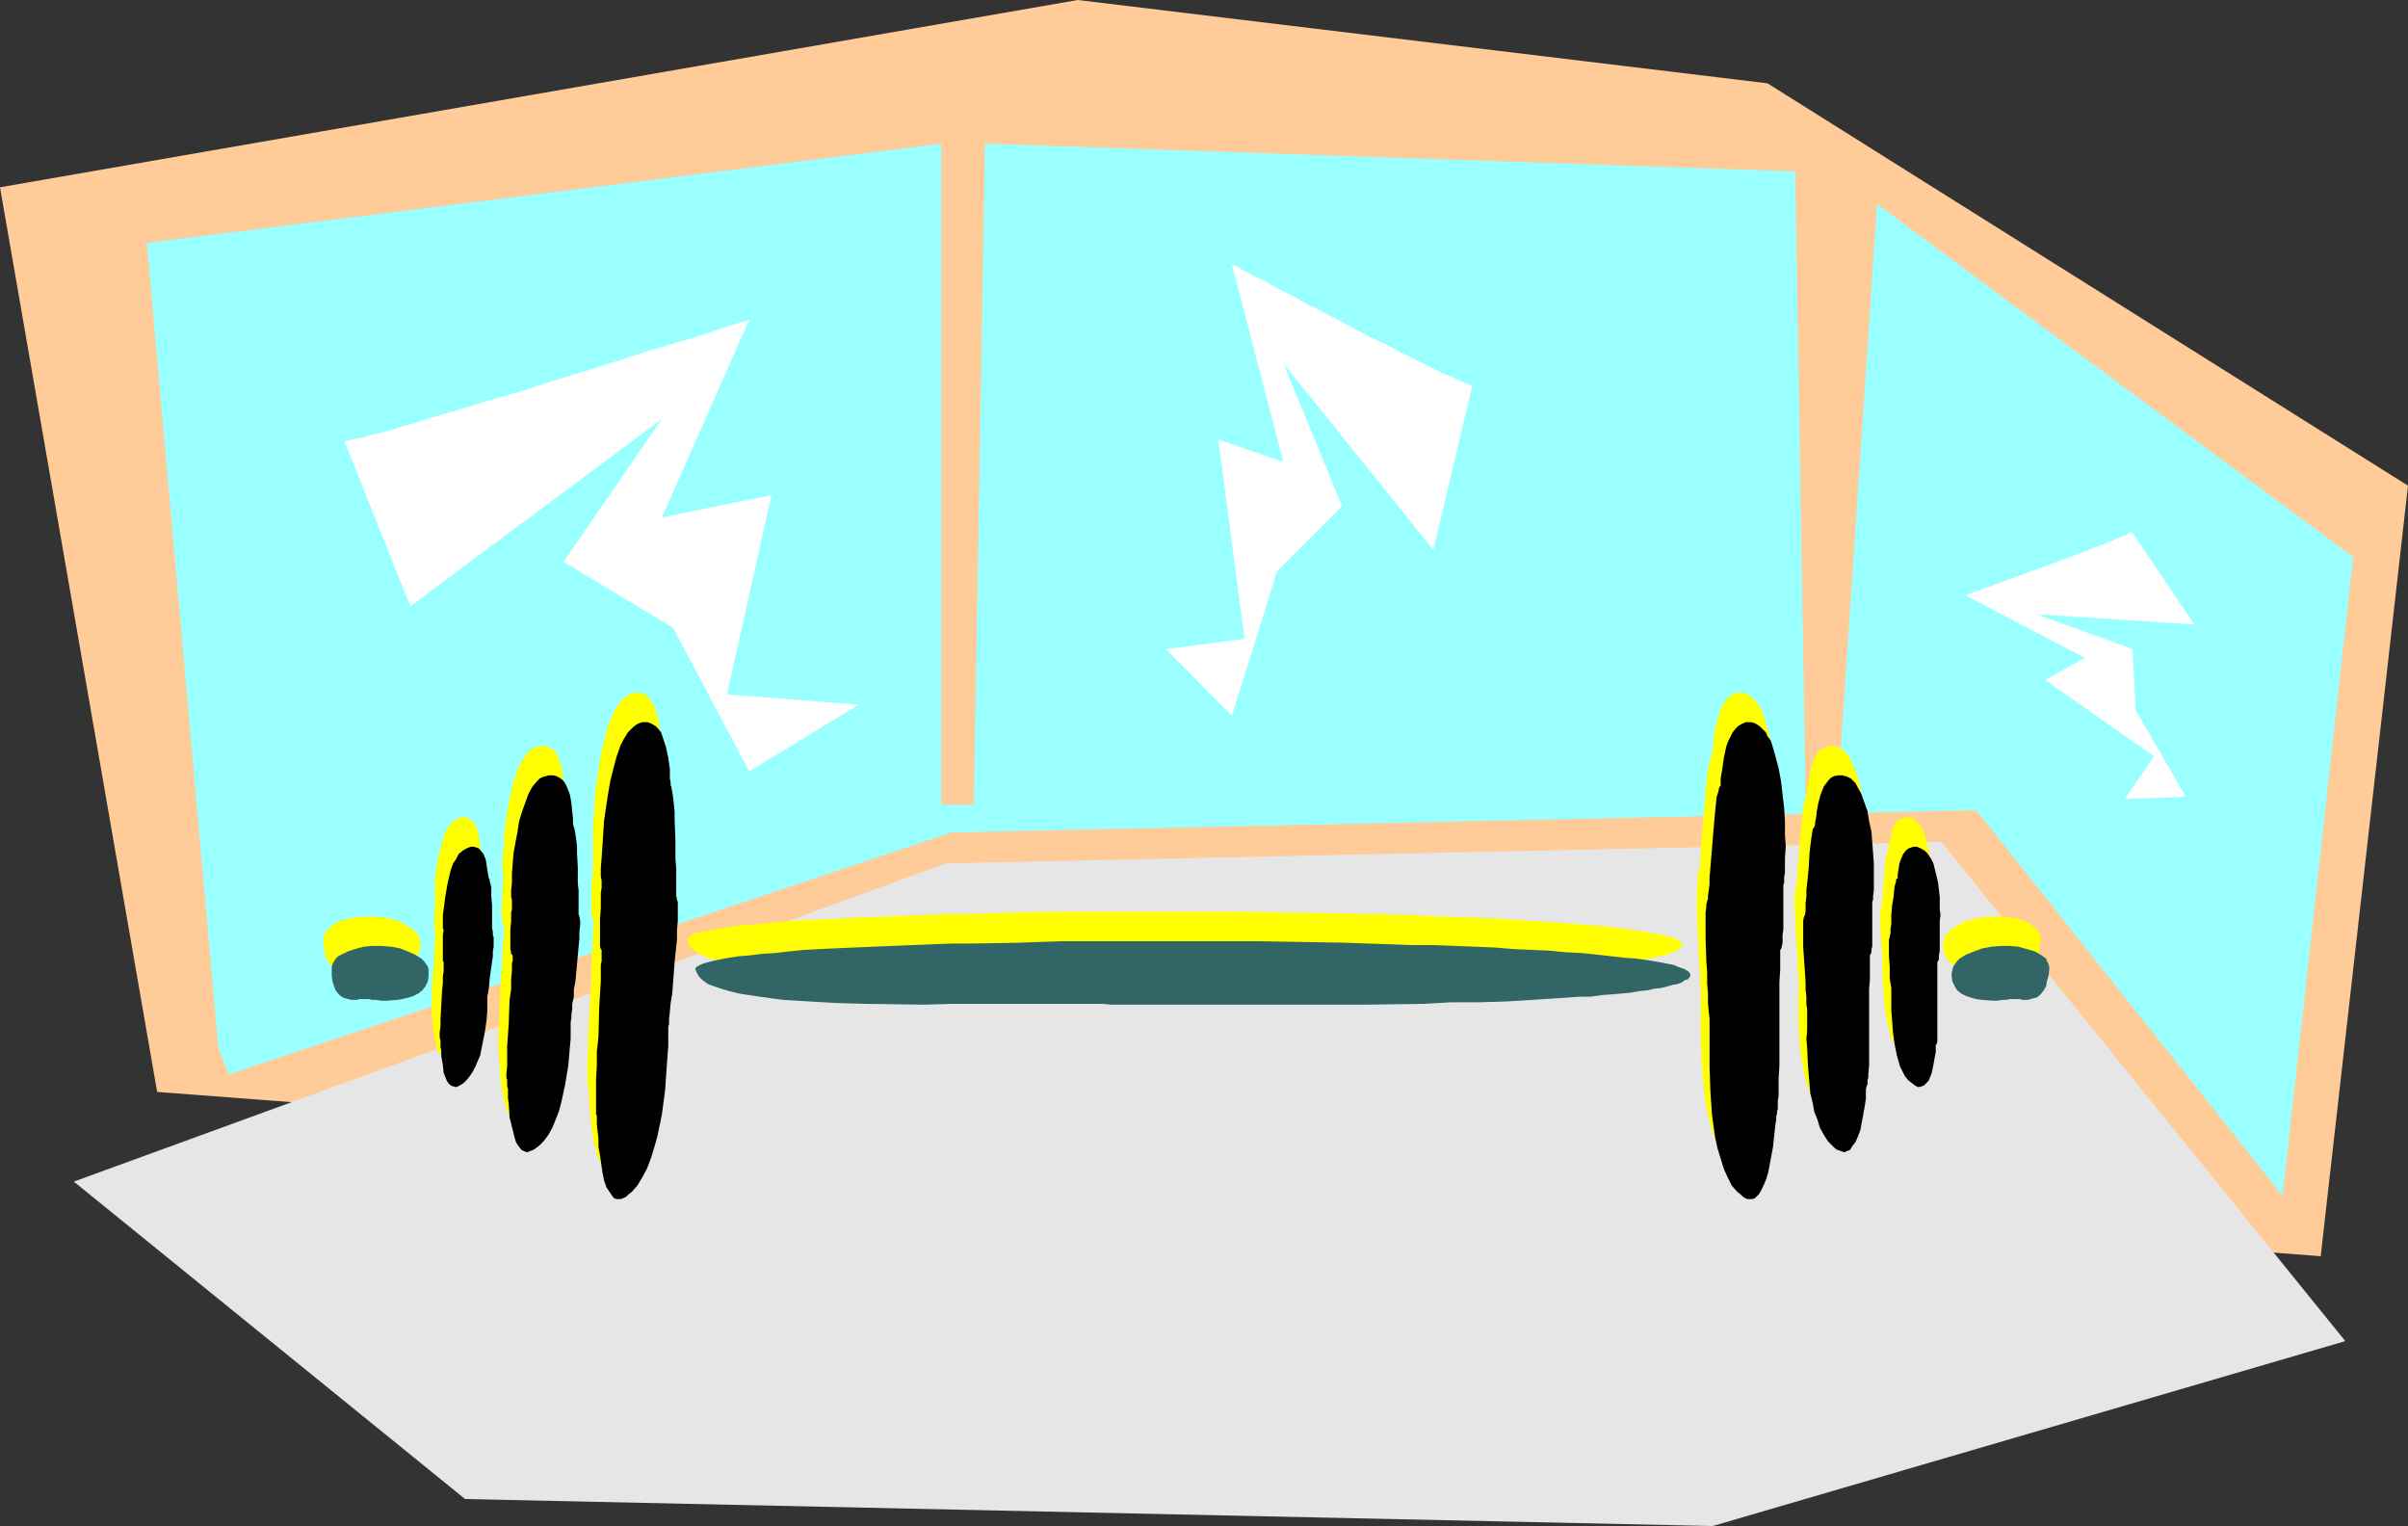
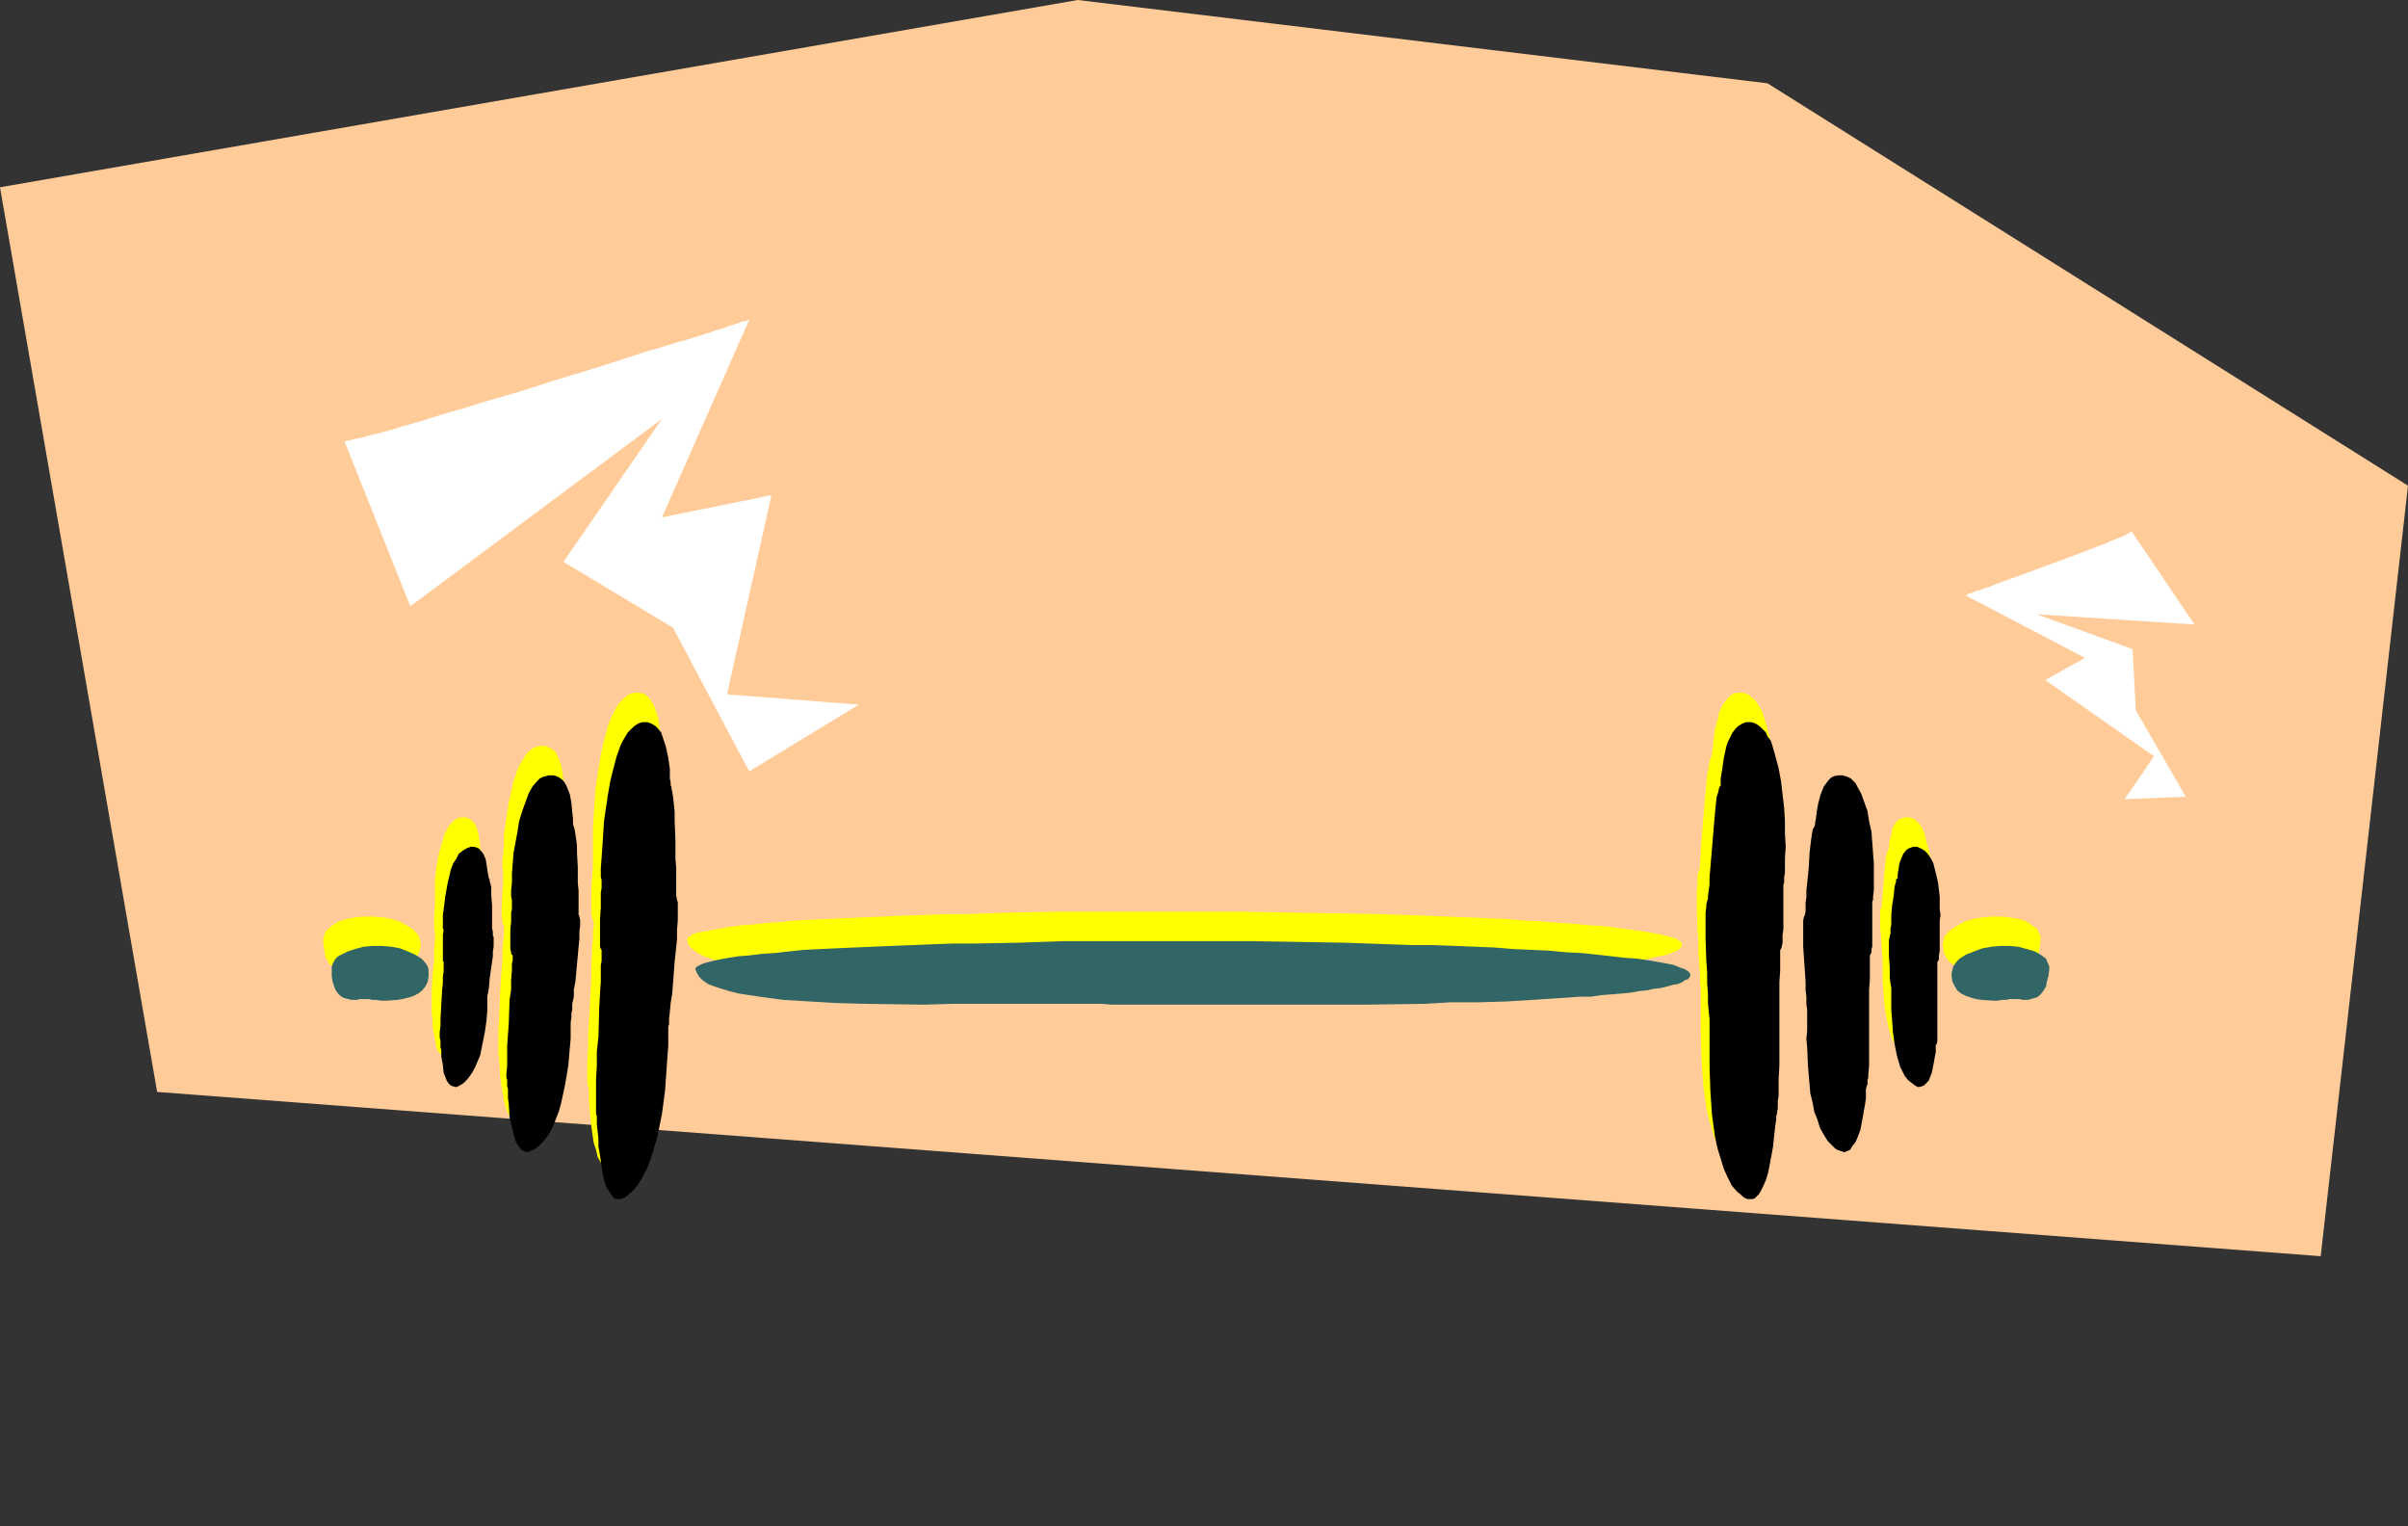
<svg xmlns="http://www.w3.org/2000/svg" xmlns:ns1="http://sodipodi.sourceforge.net/DTD/sodipodi-0.dtd" xmlns:ns2="http://www.inkscape.org/namespaces/inkscape" version="1.0" width="129.724mm" height="82.194mm" id="svg24" ns1:docname="Weights - Barbell 3.wmf">
  <rect width="100%" height="100%" fill="#333333" stroke="none" />
  <ns1:namedview id="namedview24" pagecolor="#ffffff" bordercolor="#000000" borderopacity="0.25" ns2:showpageshadow="2" ns2:pageopacity="0.0" ns2:pagecheckerboard="0" ns2:deskcolor="#d1d1d1" ns2:document-units="mm" />
  <defs id="defs1">
    <pattern id="WMFhbasepattern" patternUnits="userSpaceOnUse" width="6" height="6" x="0" y="0" />
  </defs>
  <path style="fill:#ffcc99;fill-opacity:1;fill-rule:evenodd;stroke:none" d="M 31.997,222.288 0,38.125 219.453,0 359.883,16.962 490.294,98.866 472.518,255.728 Z" id="path1" />
-   <path style="fill:#99ffff;fill-opacity:1;fill-rule:evenodd;stroke:none" d="M 44.44,213.241 29.896,49.433 191.657,29.24 V 163.808 h 6.626 l 2.262,-134.568 164.993,5.654 2.101,127.783 6.787,-4.523 7.757,-116.636 96.96,71.888 -14.382,130.045 -62.378,-78.511 -208.625,4.523 -147.217,49.272 z" id="path2" />
-   <path style="fill:#e6e6e6;fill-opacity:1;fill-rule:evenodd;stroke:none" d="m 192.627,175.762 -177.598,64.78 79.669,64.619 254.035,5.493 128.795,-37.64 -82.254,-101.613 z" id="path3" />
  <path style="fill:#ffff00;fill-opacity:1;fill-rule:evenodd;stroke:none" d="m 342.268,192.886 0.162,-0.485 v -0.485 l -0.485,-0.323 -0.646,-0.485 -0.97,-0.323 -1.293,-0.323 -1.454,-0.323 -1.778,-0.323 -2.101,-0.323 -2.262,-0.323 -2.424,-0.323 -2.586,-0.323 -2.909,-0.162 -3.07,-0.323 -3.232,-0.162 -3.394,-0.323 -3.555,-0.162 -3.878,-0.323 -3.878,-0.162 -4.04,-0.162 -4.04,-0.162 -4.202,-0.162 -4.363,-0.162 -4.525,-0.162 -9.05,-0.162 -9.373,-0.162 -9.534,-0.162 h -9.696 -19.23 -9.534 l -9.373,0.162 -8.888,0.323 h -4.363 l -4.202,0.162 -4.202,0.162 -4.04,0.162 -3.878,0.162 -3.717,0.162 -3.555,0.162 -3.394,0.162 -3.394,0.162 -3.07,0.323 -2.747,0.162 -2.747,0.323 -2.424,0.162 -2.262,0.323 -1.939,0.323 -1.778,0.323 -1.616,0.323 -1.131,0.162 -1.131,0.323 -0.646,0.485 -0.485,0.323 v 0.323 l 0.162,0.808 0.485,0.808 0.808,0.646 0.97,0.646 1.293,0.646 1.454,0.485 1.616,0.485 1.939,0.485 2.101,0.323 2.101,0.323 2.424,0.323 2.586,0.162 2.586,0.323 2.586,0.162 5.656,0.162 5.979,0.162 5.818,0.162 h 11.635 5.333 2.586 l 2.424,-0.162 h 8.242 2.424 l 0.97,0.162 h 3.717 1.454 3.394 l 1.939,0.162 h 3.878 4.363 4.686 5.171 16.16 5.818 11.797 l 11.635,-0.323 5.818,-0.162 h 5.494 l 5.494,-0.323 5.333,-0.162 5.01,-0.323 4.686,-0.323 2.262,-0.162 2.101,-0.162 2.101,-0.162 1.939,-0.162 1.939,-0.323 1.616,-0.162 1.616,-0.323 1.454,-0.162 1.454,-0.323 1.293,-0.323 1.131,-0.162 0.97,-0.323 0.808,-0.323 0.808,-0.323 0.485,-0.323 z" id="path4" />
  <path style="fill:#ffff00;fill-opacity:1;fill-rule:evenodd;stroke:none" d="m 134.774,153.954 v -0.646 -0.808 l -0.162,-1.939 -0.323,-2.262 -0.323,-2.262 -0.323,-0.969 -0.323,-1.131 -0.485,-0.808 -0.485,-0.808 -0.646,-0.646 -0.646,-0.485 -0.97,-0.162 h -0.97 l -0.646,0.162 -0.646,0.323 -0.646,0.485 -0.485,0.485 -0.646,0.646 -0.485,0.808 -0.485,0.808 -0.485,0.969 -0.808,2.1 -0.646,2.423 -0.646,2.585 -0.485,2.746 -0.808,5.493 -0.162,2.746 -0.162,2.423 -0.162,2.423 v 1.939 1.777 0.646 0.646 1.131 0.808 0.969 l -0.162,2.1 -0.162,2.262 v 2.262 1.939 0.808 l 0.162,0.646 v 0.485 l 0.323,0.323 v 1.454 l -0.162,0.808 v 0.808 0.969 l -0.162,1.131 v 1.131 l -0.162,2.585 v 2.746 l -0.323,6.139 -0.162,2.908 -0.162,2.908 v 2.746 l -0.162,2.262 v 1.131 1.939 0.646 0.646 l 0.162,0.485 v 0.323 0 l 0.162,0.808 v 0.969 1.292 l 0.162,1.615 0.162,1.615 0.162,1.777 0.485,3.392 0.485,1.454 0.323,1.454 0.646,1.131 0.323,0.485 0.323,0.485 0.323,0.162 0.485,0.323 h 0.485 0.323 l 0.646,-0.162 0.485,-0.323 0.646,-0.485 0.485,-0.485 1.293,-1.454 0.97,-1.454 0.808,-1.777 0.808,-2.1 0.808,-2.1 0.485,-2.262 0.485,-2.423 0.485,-2.262 0.646,-4.846 0.323,-4.846 0.323,-2.1 v -2.1 -1.939 l 0.162,-1.777 v -0.323 -0.323 -0.646 l 0.162,-0.646 v -1.454 l 0.162,-1.615 0.323,-1.939 0.162,-2.1 0.485,-4.523 0.323,-4.362 0.162,-1.939 0.162,-1.939 v -3.392 l -0.162,-0.485 v -0.323 l -0.162,-0.162 v -0.646 -2.423 l -0.162,-1.615 v -1.615 -1.939 l -0.162,-3.877 v -3.877 l -0.162,-1.777 v -1.615 l -0.162,-1.454 -0.162,-1.131 -0.162,-0.646 -0.162,-0.323 z" id="path5" />
  <path style="fill:#ffff00;fill-opacity:1;fill-rule:evenodd;stroke:none" d="m 85.648,192.725 v -0.808 l -0.162,-0.485 -0.162,-0.808 -0.323,-0.485 -0.485,-0.485 -0.485,-0.485 -1.293,-0.808 -1.454,-0.808 -1.616,-0.485 -1.778,-0.323 -1.939,-0.162 h -1.778 l -1.939,0.162 -1.616,0.323 -1.616,0.485 -1.293,0.808 -0.97,0.808 -0.485,0.485 -0.162,0.485 -0.162,0.646 -0.162,0.646 0.162,1.292 0.162,1.131 0.162,0.969 0.485,0.808 0.323,0.646 0.485,0.323 0.485,0.323 0.646,0.323 1.131,0.323 h 1.131 l 0.485,-0.162 h 0.646 0.808 0.162 0.485 l 0.646,0.162 h 0.808 0.97 l 0.97,0.162 2.262,-0.162 1.131,-0.162 1.131,-0.323 1.131,-0.323 0.808,-0.485 0.97,-0.646 0.485,-0.808 0.485,-0.969 z" id="path6" />
  <path style="fill:#ffff00;fill-opacity:1;fill-rule:evenodd;stroke:none" d="m 115.059,161.869 -0.162,-0.485 v -0.646 l -0.162,-1.454 -0.162,-1.777 -0.323,-1.777 -0.646,-1.615 -0.323,-0.808 -0.485,-0.485 -0.646,-0.485 -0.646,-0.323 -0.646,-0.162 h -0.97 l -0.485,0.162 -0.646,0.162 -0.485,0.323 -0.646,0.485 -0.485,0.485 -0.323,0.646 -0.97,1.454 -0.646,1.615 -0.646,1.939 -0.485,2.1 -0.485,2.1 -0.646,4.362 -0.323,2.1 v 2.1 l -0.162,1.777 -0.162,1.615 v 1.292 l 0.162,0.646 v 0.323 0.485 0.485 0.646 0.646 l -0.162,1.777 -0.162,3.554 v 1.454 l 0.162,0.646 v 0.485 l 0.162,0.485 0.162,0.162 v 1.131 0.646 l -0.162,1.454 -0.162,1.777 v 2.1 l -0.162,2.1 -0.323,4.685 -0.162,4.685 -0.162,2.262 v 1.777 1.615 1.292 0.485 0.323 0.323 l 0.162,0.162 v 0.485 0.808 l 0.162,1.131 v 1.131 l 0.323,2.585 0.485,2.746 0.323,1.292 0.323,0.969 0.646,0.969 0.485,0.646 0.808,0.485 h 0.323 0.485 l 0.485,-0.162 0.485,-0.162 0.485,-0.323 0.485,-0.485 0.97,-0.969 0.97,-1.292 0.808,-1.454 0.646,-1.615 0.646,-1.615 0.485,-1.777 0.808,-3.877 0.646,-3.877 0.323,-3.716 0.162,-1.777 v -1.615 l 0.162,-1.454 V 200.802 l 0.162,-0.485 v -0.969 l 0.162,-1.131 0.162,-1.292 0.162,-1.615 0.162,-1.615 0.323,-3.554 0.323,-3.392 0.162,-1.615 0.162,-1.454 v -2.262 l -0.162,-0.808 v -0.162 -0.162 l -0.162,-0.646 v -0.808 -1.131 -1.131 -1.454 -1.454 l -0.162,-3.069 -0.162,-3.069 v -1.292 l -0.162,-1.292 v -1.131 l -0.162,-0.969 -0.162,-0.646 z" id="path7" />
  <path style="fill:#ffff00;fill-opacity:1;fill-rule:evenodd;stroke:none" d="m 97.768,172.855 v -0.808 l -0.162,-0.969 -0.162,-1.131 -0.323,-1.131 -0.323,-0.969 -0.808,-0.808 -0.323,-0.323 -0.485,-0.162 -0.485,-0.162 h -0.646 l -0.808,0.162 -0.808,0.485 -0.808,0.808 -0.485,0.808 -0.646,1.131 -0.323,1.292 -0.808,2.585 -0.485,2.746 -0.162,1.454 -0.162,1.131 v 1.292 2.423 1.454 l -0.162,2.262 v 1.131 0.969 0.808 l 0.162,0.323 v 0 0.485 0.646 0.969 l -0.162,1.131 v 1.292 1.454 l -0.323,2.908 -0.162,3.069 v 1.292 1.131 1.939 0.485 0.323 l 0.162,0.323 v 0.485 0.646 0.808 l 0.323,1.615 0.323,1.777 0.162,0.808 0.323,0.808 0.485,0.485 0.323,0.485 0.646,0.162 h 0.485 l 0.646,-0.162 0.808,-0.485 0.808,-0.646 0.646,-0.808 0.485,-0.969 0.646,-0.969 0.808,-2.262 0.646,-2.423 0.323,-2.423 0.323,-2.423 0.162,-2.1 v -0.969 -0.808 -0.323 l 0.162,-0.646 0.162,-0.808 v -0.808 l 0.323,-1.939 0.162,-2.262 0.323,-2.262 0.162,-1.131 v -0.808 -1.939 l -0.162,-0.323 v -0.323 -0.485 -1.454 l -0.162,-1.939 v -1.939 -1.939 l -0.162,-1.777 -0.162,-0.646 -0.162,-0.646 v -0.323 z" id="path8" />
  <path style="fill:#ffff00;fill-opacity:1;fill-rule:evenodd;stroke:none" d="m 348.571,153.954 v -0.646 l 0.162,-0.808 0.162,-1.939 0.323,-2.262 0.646,-2.262 0.162,-0.969 0.485,-1.131 0.485,-0.808 0.646,-0.808 0.646,-0.646 0.646,-0.485 0.97,-0.162 h 0.97 l 0.646,0.162 0.646,0.323 0.485,0.485 0.646,0.485 0.485,0.646 0.485,0.808 0.485,0.808 0.323,0.969 0.646,2.1 0.646,2.423 0.485,2.585 0.323,2.746 0.485,5.493 v 2.746 l 0.162,2.423 v 2.423 l -0.162,1.939 v 0.969 0.808 l -0.162,0.646 v 0.646 0.485 4.523 l -0.162,2.262 v 2.262 0.969 l -0.162,0.969 v 0.808 l -0.162,0.646 -0.162,0.485 -0.162,0.323 v 0.808 0.646 7.431 l -0.162,2.746 v 6.139 2.908 2.908 2.746 l -0.162,2.262 v 1.131 0.969 l -0.162,0.969 v 0.646 0.646 l -0.162,0.485 v 0.323 h -0.162 v 0.323 0.485 l -0.162,0.969 -0.162,1.292 -0.162,1.615 -0.162,1.615 -0.323,1.777 -0.646,3.392 -0.485,1.454 -0.485,1.454 -0.646,1.131 -0.323,0.485 -0.485,0.485 -0.323,0.162 -0.323,0.323 h -0.646 -0.323 l -0.485,-0.162 -0.646,-0.323 -0.485,-0.485 -0.646,-0.485 -0.97,-1.454 -0.97,-1.454 -0.808,-1.777 -0.646,-2.1 -0.646,-2.1 -0.485,-2.262 -0.323,-2.423 -0.323,-2.262 -0.323,-4.846 -0.162,-4.846 v -6.139 -1.777 -0.646 -1.292 l -0.162,-1.454 v -1.615 l -0.162,-1.939 -0.162,-2.1 v -2.262 l -0.162,-2.262 -0.162,-4.362 v -3.877 l 0.162,-1.615 v -1.292 -0.485 l 0.162,-0.485 0.162,-0.323 v -0.162 l 0.162,-0.646 v -1.131 l 0.162,-1.292 v -1.615 l 0.162,-1.615 0.162,-1.939 0.323,-3.877 0.323,-3.877 0.162,-1.777 0.162,-1.615 0.323,-1.454 0.162,-1.131 0.162,-0.646 0.162,-0.323 z" id="path9" />
  <path style="fill:#ffff00;fill-opacity:1;fill-rule:evenodd;stroke:none" d="m 395.596,192.725 v -0.808 l 0.162,-0.485 0.162,-0.808 0.485,-0.485 0.323,-0.485 0.646,-0.485 1.293,-0.808 1.454,-0.808 1.778,-0.485 1.778,-0.323 1.939,-0.162 h 1.778 l 1.778,0.162 1.778,0.323 1.616,0.485 1.131,0.808 1.131,0.808 0.162,0.485 0.323,0.485 0.162,0.646 v 0.646 l -0.162,1.292 -0.162,1.131 -0.323,0.969 -0.485,0.808 -0.323,0.646 -0.485,0.323 -0.646,0.323 -0.485,0.323 -1.131,0.323 h -1.131 l -0.646,-0.162 h -0.485 -0.808 -0.323 -0.323 l -0.646,0.162 h -0.808 -0.97 l -1.131,0.162 -2.101,-0.162 -1.293,-0.162 -1.131,-0.323 -0.97,-0.323 -0.97,-0.485 -0.808,-0.646 -0.485,-0.808 -0.485,-0.969 z" id="path10" />
-   <path style="fill:#ffff00;fill-opacity:1;fill-rule:evenodd;stroke:none" d="m 367.801,161.869 0.162,-0.485 v -0.646 l 0.162,-1.454 0.323,-1.777 0.485,-1.777 0.646,-1.615 0.485,-0.808 0.485,-0.485 0.646,-0.485 0.646,-0.323 0.646,-0.162 h 0.97 l 0.485,0.162 0.646,0.162 0.485,0.323 0.485,0.485 0.485,0.485 0.485,0.646 0.646,1.454 0.808,1.615 0.485,1.939 0.485,2.1 0.323,2.1 0.323,4.362 0.162,2.1 v 2.1 1.777 1.615 l -0.162,1.292 v 0.646 l -0.162,0.323 v 7.593 1.454 l -0.162,0.646 v 0.485 l -0.162,0.485 -0.162,0.162 v 0.646 0.485 17.447 l -0.162,2.262 v 1.777 1.615 l -0.162,0.646 v 0.646 l -0.162,0.485 v 0.323 0.323 l -0.162,0.162 v 0.485 l -0.162,0.808 v 1.131 l -0.162,1.131 -0.323,2.585 -0.646,2.746 -0.485,1.292 -0.485,0.969 -0.485,0.969 -0.646,0.646 -0.808,0.485 h -0.323 -0.323 l -0.485,-0.162 -0.485,-0.162 -0.485,-0.323 -0.646,-0.485 -0.97,-0.969 -0.808,-1.292 -0.646,-1.454 -0.646,-1.615 -0.485,-1.615 -0.485,-1.777 -0.323,-1.939 -0.323,-1.939 -0.323,-3.877 -0.162,-3.716 v -1.777 -1.615 -1.454 l 0.162,-1.454 v -0.485 l -0.162,-0.969 v -1.131 l -0.162,-1.292 v -1.615 l -0.162,-1.615 -0.323,-6.946 -0.162,-1.615 v -2.746 l 0.162,-0.969 v -0.808 l 0.162,-0.162 0.162,-0.162 v -0.646 -0.808 l 0.162,-1.131 v -1.131 l 0.162,-1.454 0.162,-1.454 0.162,-3.069 0.323,-3.069 0.162,-1.292 v -1.292 l 0.323,-1.131 0.162,-0.969 0.162,-0.646 z" id="path11" />
  <path style="fill:#ffff00;fill-opacity:1;fill-rule:evenodd;stroke:none" d="m 384.608,172.855 v -0.808 l 0.162,-0.969 0.323,-1.131 0.162,-1.131 0.485,-0.969 0.646,-0.808 0.485,-0.323 0.485,-0.162 0.485,-0.162 h 0.646 l 0.97,0.162 0.646,0.485 0.808,0.808 0.485,0.808 0.485,1.131 0.323,1.292 0.323,1.292 0.323,1.292 0.323,2.746 v 1.454 l 0.162,1.131 v 2.262 l -0.162,0.808 v 0.646 4.846 0.969 l -0.162,0.808 -0.162,0.323 h -0.162 v 5.977 l 0.162,2.908 v 4.362 l -0.162,1.131 v 1.131 0.808 l -0.162,0.485 -0.162,0.323 v 0.323 0.485 0.646 l -0.162,0.808 -0.323,1.615 -0.323,1.777 -0.323,0.808 -0.323,0.808 -0.485,0.485 -0.485,0.485 -0.485,0.162 h -0.646 l -0.646,-0.162 -0.646,-0.485 -0.646,-0.646 -0.808,-0.808 -0.485,-0.969 -0.485,-0.969 -0.646,-2.262 -0.485,-2.423 -0.323,-2.423 -0.162,-2.423 -0.162,-2.1 v -1.777 -0.969 -0.808 -0.808 l -0.162,-1.939 -0.162,-2.262 -0.162,-2.262 v -1.131 -1.615 -0.646 l 0.162,-0.485 0.162,-0.323 v -0.323 -0.485 l 0.162,-0.646 v -0.808 l 0.162,-1.939 0.162,-1.939 0.162,-1.939 0.162,-1.777 0.162,-0.646 0.162,-0.646 0.162,-0.323 z" id="path12" />
  <path style="fill:#ffffff;fill-opacity:1;fill-rule:evenodd;stroke:none" d="m 70.134,89.82 h 0.162 l 0.485,-0.162 h 0.485 l 0.485,-0.162 0.646,-0.162 0.808,-0.162 0.808,-0.162 0.97,-0.323 2.101,-0.485 2.424,-0.646 2.586,-0.808 2.909,-0.808 3.07,-0.969 3.232,-0.969 3.394,-0.969 3.555,-1.131 7.272,-2.1 7.595,-2.423 7.434,-2.262 3.555,-1.131 3.555,-1.131 3.394,-1.131 3.394,-0.969 3.07,-0.969 2.909,-0.808 2.586,-0.808 2.424,-0.808 2.101,-0.646 0.808,-0.323 0.97,-0.323 0.646,-0.162 1.293,-0.485 h 0.485 l 0.323,-0.162 0.323,-0.162 h 0.162 v 0 l -17.776,40.225 22.301,-4.523 -9.05,40.548 26.826,2.1 -22.301,13.57 -15.514,-29.24 -22.301,-13.408 20.038,-29.078 -51.227,38.125 z" id="path13" />
-   <path style="fill:#ffffff;fill-opacity:1;fill-rule:evenodd;stroke:none" d="m 299.768,78.511 -0.323,-0.162 -0.646,-0.162 -0.808,-0.323 -1.131,-0.485 -1.131,-0.646 -1.454,-0.485 -1.616,-0.808 -1.616,-0.808 -1.939,-0.969 -1.939,-0.969 -1.939,-0.969 -2.101,-1.131 -4.363,-2.1 -4.525,-2.423 -4.363,-2.262 -4.363,-2.262 -1.939,-1.131 -1.939,-0.969 -1.939,-0.969 -1.616,-0.969 -1.616,-0.808 -1.454,-0.646 -1.131,-0.646 -1.131,-0.646 -0.808,-0.485 -0.646,-0.323 -0.485,-0.162 v 0 l 10.504,40.225 -13.251,-4.523 5.333,40.548 -15.998,2.1 13.413,13.57 9.211,-29.401 13.251,-13.247 -11.958,-29.078 30.542,37.963 z" id="path14" />
  <path style="fill:#ffffff;fill-opacity:1;fill-rule:evenodd;stroke:none" d="m 434.057,108.236 -0.323,0.162 -0.323,0.162 -0.485,0.323 -0.808,0.323 -0.808,0.323 -0.808,0.323 -1.131,0.485 -1.131,0.485 -2.586,0.969 -2.909,1.131 -6.141,2.262 -3.07,1.131 -3.07,1.131 -2.747,0.969 -1.293,0.485 -1.131,0.485 -1.131,0.323 -1.131,0.485 -0.808,0.162 -0.646,0.323 -0.646,0.162 -0.485,0.323 h -0.162 -0.162 l 24.402,12.762 -8.08,4.523 22.139,15.508 -5.979,8.723 12.443,-0.485 -10.181,-17.609 -0.646,-12.439 -19.554,-7.108 32.158,2.1 z" id="path15" />
  <path style="fill:#326666;fill-opacity:1;fill-rule:evenodd;stroke:none" d="m 344.046,198.863 0.162,-0.323 -0.162,-0.485 -0.323,-0.323 -0.808,-0.485 -0.97,-0.323 -1.131,-0.485 -1.616,-0.323 -1.778,-0.323 -1.939,-0.323 -2.262,-0.323 -2.424,-0.162 -2.747,-0.323 -2.909,-0.323 -3.07,-0.323 -3.232,-0.162 -3.394,-0.323 -3.555,-0.162 -3.717,-0.162 -3.878,-0.323 -4.04,-0.162 -4.04,-0.162 -4.363,-0.162 h -4.202 l -4.525,-0.162 -9.211,-0.323 -9.373,-0.162 -9.534,-0.162 h -9.534 -19.392 -9.534 l -9.211,0.323 -9.05,0.162 h -4.363 l -4.202,0.162 -4.04,0.162 -4.04,0.162 -3.878,0.162 -3.717,0.162 -3.717,0.162 -3.394,0.162 -3.232,0.162 -3.07,0.323 -2.909,0.323 -2.586,0.162 -2.586,0.323 -2.101,0.162 -2.101,0.323 -1.778,0.323 -1.454,0.323 -1.293,0.323 -0.97,0.323 -0.646,0.323 -0.485,0.323 -0.162,0.323 0.323,0.808 0.485,0.808 0.646,0.646 1.131,0.808 1.293,0.485 1.454,0.485 1.616,0.485 1.939,0.485 2.101,0.323 2.101,0.323 2.424,0.323 2.424,0.323 2.747,0.162 2.586,0.162 5.656,0.323 5.979,0.162 11.635,0.162 5.818,-0.162 h 5.333 2.586 2.424 2.424 5.818 2.424 0.97 3.717 1.454 3.394 l 1.778,0.162 h 4.04 4.363 4.686 5.01 22.139 11.635 l 11.797,-0.162 5.656,-0.323 h 5.656 l 5.494,-0.162 5.333,-0.323 4.848,-0.323 4.686,-0.323 h 2.262 l 2.262,-0.323 2.101,-0.162 1.939,-0.162 1.778,-0.162 1.778,-0.323 1.616,-0.162 1.454,-0.323 1.454,-0.162 1.293,-0.323 1.131,-0.323 0.97,-0.162 0.808,-0.323 0.646,-0.485 0.646,-0.162 z" id="path16" />
  <path style="fill:#000000;fill-opacity:1;fill-rule:evenodd;stroke:none" d="m 136.552,159.931 v -0.646 l -0.162,-0.808 v -1.939 l -0.323,-2.262 -0.485,-2.262 -0.323,-0.969 -0.323,-0.969 -0.323,-0.969 -0.646,-0.808 -0.485,-0.485 -0.808,-0.485 -0.808,-0.323 h -0.97 l -0.646,0.162 -0.646,0.323 -0.646,0.485 -0.485,0.485 -0.646,0.646 -0.485,0.808 -0.485,0.808 -0.485,0.969 -0.808,2.262 -0.646,2.423 -0.646,2.585 -0.485,2.746 -0.808,5.493 -0.162,2.585 -0.162,2.585 -0.162,2.262 -0.162,2.1 v 1.777 l 0.162,0.646 v 0.485 1.131 l -0.162,0.969 v 0.808 2.262 l -0.162,2.262 v 2.1 1.939 0.808 0.808 l 0.162,0.485 0.162,0.162 v 1.454 0.808 l -0.162,0.808 v 1.131 0.969 1.292 l -0.162,2.423 -0.162,2.908 -0.162,5.977 -0.323,2.908 v 2.908 l -0.162,2.746 v 2.423 4.2 0.485 l 0.162,0.323 v 0.162 0.646 0.969 l 0.162,1.454 0.162,1.454 v 1.615 l 0.323,1.777 0.485,3.392 0.323,1.615 0.485,1.454 0.646,0.969 0.323,0.485 0.323,0.485 0.323,0.323 0.485,0.162 h 0.323 0.485 l 0.485,-0.162 0.646,-0.323 0.485,-0.485 0.646,-0.485 1.131,-1.292 0.97,-1.615 0.97,-1.777 0.808,-2.1 0.646,-2.1 0.646,-2.262 0.485,-2.262 0.485,-2.423 0.646,-4.846 0.323,-4.685 0.162,-2.262 0.162,-2.1 v -1.939 -1.777 -0.323 l 0.162,-0.323 v -0.646 -0.485 l 0.162,-1.454 0.162,-1.777 0.323,-1.939 0.162,-2.1 0.323,-4.362 0.485,-4.523 v -1.939 l 0.162,-1.939 v -3.392 -0.485 l -0.162,-0.162 v -0.323 l -0.162,-0.646 v -2.423 -1.454 -1.777 l -0.162,-1.939 v -3.877 l -0.162,-3.877 v -1.777 l -0.162,-1.615 -0.162,-1.454 -0.162,-0.969 -0.162,-0.808 v -0.323 z" id="path17" />
  <path style="fill:#326666;fill-opacity:1;fill-rule:evenodd;stroke:none" d="m 87.264,198.702 v -0.646 -0.646 l -0.162,-0.646 -0.323,-0.485 -0.485,-0.646 -0.485,-0.485 -1.293,-0.808 -1.454,-0.646 -1.616,-0.646 -1.778,-0.323 -1.939,-0.162 h -1.939 l -1.778,0.162 -1.778,0.485 -1.454,0.485 -1.293,0.646 -0.646,0.323 -0.485,0.485 -0.323,0.485 -0.323,0.646 -0.162,0.485 v 0.646 1.292 l 0.162,1.131 0.323,0.969 0.323,0.808 0.485,0.646 0.485,0.485 0.485,0.323 0.485,0.162 1.293,0.323 h 1.131 l 0.485,-0.162 h 0.485 0.808 0.323 0.323 l 0.646,0.162 h 0.808 l 0.97,0.162 h 1.131 l 2.262,-0.162 0.97,-0.162 1.293,-0.323 0.97,-0.323 0.97,-0.485 0.808,-0.646 0.646,-0.808 0.485,-0.969 z" id="path18" />
  <path style="fill:#000000;fill-opacity:1;fill-rule:evenodd;stroke:none" d="m 116.675,167.847 v -0.485 -0.646 l -0.162,-1.454 -0.162,-1.777 -0.323,-1.777 -0.646,-1.615 -0.323,-0.646 -0.485,-0.646 -0.646,-0.485 -0.646,-0.323 -0.646,-0.162 h -0.97 l -0.485,0.162 -0.646,0.162 -0.646,0.323 -0.485,0.485 -0.97,1.131 -0.808,1.454 -0.646,1.777 -0.646,1.777 -0.646,2.1 -0.323,2.1 -0.808,4.362 -0.162,2.1 -0.162,2.1 v 1.777 l -0.162,1.615 v 1.292 l 0.162,0.646 v 0.323 1.615 l -0.162,0.646 v 1.777 l -0.162,1.777 v 1.777 1.615 0.485 l 0.162,0.646 v 0.323 l 0.323,0.323 v 0.969 l -0.162,0.646 v 1.454 l -0.162,1.777 v 2.1 l -0.323,2.1 -0.162,4.846 -0.323,4.523 v 2.262 1.777 l -0.162,1.777 v 0.646 l 0.162,0.485 v 0.969 0.162 0.162 l 0.162,0.485 v 0.808 1.131 l 0.162,1.131 0.162,2.746 0.646,2.585 0.323,1.292 0.323,1.131 0.485,0.808 0.646,0.808 0.646,0.323 0.485,0.162 0.485,-0.162 0.323,-0.162 0.485,-0.162 0.485,-0.323 0.646,-0.485 0.97,-0.969 0.97,-1.292 0.808,-1.454 0.646,-1.615 0.646,-1.615 0.485,-1.777 0.808,-3.716 0.646,-3.877 0.323,-3.716 0.162,-1.777 v -1.615 -1.615 l 0.162,-1.292 v -0.646 l 0.162,-0.808 v -1.131 l 0.323,-1.454 v -1.454 l 0.323,-1.615 0.323,-3.554 0.323,-3.554 0.162,-1.615 v -1.454 l 0.162,-1.292 v -0.969 l -0.162,-0.808 v -0.162 l -0.162,-0.162 v -0.646 -1.777 -1.292 -1.292 l -0.162,-1.454 v -3.231 l -0.162,-2.908 v -1.454 l -0.162,-1.292 -0.162,-1.131 -0.162,-0.969 -0.162,-0.485 z" id="path19" />
  <path style="fill:#000000;fill-opacity:1;fill-rule:evenodd;stroke:none" d="m 99.545,178.832 -0.162,-0.808 -0.162,-0.969 -0.162,-1.131 -0.162,-0.969 -0.485,-1.131 -0.646,-0.808 -0.323,-0.323 -0.485,-0.162 -0.485,-0.162 h -0.646 l -0.808,0.323 -0.808,0.485 -0.808,0.646 -0.485,0.969 -0.646,0.969 -0.485,1.292 -0.646,2.746 -0.485,2.746 -0.162,1.292 -0.162,1.292 -0.162,1.131 v 2.585 0.162 l 0.162,0.323 -0.162,0.969 v 2.1 2.1 0.808 0.323 l 0.162,0.162 v 0.323 0.646 0.969 l -0.162,1.131 v 1.292 l -0.162,1.454 -0.323,5.977 v 1.292 l -0.162,1.292 v 0.969 l 0.162,0.808 v 0.646 0.162 0.485 l 0.162,0.485 v 0.485 0.808 l 0.323,1.777 0.162,1.615 0.323,0.808 0.323,0.808 0.323,0.485 0.485,0.485 0.485,0.162 0.646,0.162 0.646,-0.323 0.808,-0.485 0.646,-0.646 0.646,-0.808 0.646,-0.969 0.485,-0.969 0.97,-2.262 0.485,-2.423 0.485,-2.423 0.323,-2.262 0.162,-2.1 v -1.131 -0.808 -0.323 -0.646 l 0.162,-0.646 0.162,-0.969 0.162,-1.939 0.323,-2.262 0.323,-2.262 v -0.969 l 0.162,-0.969 v -1.939 l -0.162,-0.323 v -0.323 -0.485 l -0.162,-0.646 v -0.808 -1.939 -1.939 l -0.162,-1.939 v -1.777 l -0.162,-0.646 -0.162,-0.485 v -0.485 z" id="path20" />
  <path style="fill:#000000;fill-opacity:1;fill-rule:evenodd;stroke:none" d="m 350.348,159.931 v -0.646 -0.808 l 0.323,-1.939 0.323,-2.262 0.485,-2.262 0.323,-0.969 0.485,-0.969 0.485,-0.969 0.646,-0.808 0.485,-0.485 0.808,-0.485 0.808,-0.323 h 0.97 l 0.646,0.162 0.646,0.323 0.646,0.485 0.485,0.485 0.646,0.646 0.323,0.808 0.646,0.808 0.323,0.969 0.646,2.262 0.646,2.423 0.485,2.585 0.323,2.746 0.323,2.746 0.162,2.746 v 2.585 l 0.162,2.585 -0.162,2.262 v 2.1 0.969 l -0.162,0.808 v 0.646 0.485 l -0.162,0.485 v 6.946 2.1 l -0.162,1.131 v 0.808 0.808 l -0.162,0.808 -0.162,0.485 -0.162,0.162 v 0.323 0.485 3.392 l -0.162,2.262 v 5.331 5.977 2.908 2.908 l -0.162,2.746 v 2.423 0.969 l -0.162,0.969 v 0.969 0.646 l -0.162,0.646 v 0.485 l -0.162,0.323 v 0.162 0.323 0.323 l -0.162,0.969 -0.162,1.454 -0.162,1.454 -0.162,1.615 -0.323,1.777 -0.646,3.392 -0.485,1.615 -0.646,1.454 -0.485,0.969 -0.323,0.485 -0.485,0.485 -0.323,0.323 -0.485,0.162 h -0.485 -0.485 l -0.485,-0.162 -0.485,-0.323 -0.485,-0.485 -0.646,-0.485 -1.131,-1.292 -0.808,-1.615 -0.808,-1.777 -0.646,-2.1 -0.646,-2.1 -0.485,-2.262 -0.323,-2.262 -0.323,-2.423 -0.323,-4.846 -0.162,-4.685 v -6.3 -1.777 -0.646 -0.646 -0.485 l -0.162,-1.454 -0.162,-1.777 v -1.939 l -0.162,-2.1 v -2.262 l -0.162,-2.1 -0.162,-4.523 v -1.939 -1.939 -1.615 l 0.162,-1.292 v -0.485 l 0.162,-0.485 v -0.162 l 0.162,-0.323 v -0.646 l 0.162,-1.131 0.162,-1.292 v -1.454 l 0.162,-1.777 0.162,-1.939 0.323,-3.877 0.323,-3.877 0.162,-1.777 0.162,-1.615 0.162,-1.454 0.323,-0.969 0.162,-0.808 0.162,-0.323 z" id="path21" />
  <path style="fill:#326666;fill-opacity:1;fill-rule:evenodd;stroke:none" d="m 397.374,198.702 v -0.646 l 0.162,-0.646 0.162,-0.646 0.323,-0.485 0.485,-0.646 0.485,-0.485 1.293,-0.808 1.616,-0.646 1.778,-0.646 1.778,-0.323 1.939,-0.162 h 1.778 l 1.778,0.162 1.778,0.485 1.616,0.485 1.131,0.646 1.131,0.808 0.162,0.485 0.323,0.646 0.162,0.485 v 0.646 l -0.162,1.292 -0.323,1.131 -0.162,0.969 -0.485,0.808 -0.485,0.646 -0.485,0.485 -0.485,0.323 -0.646,0.162 -1.131,0.323 h -1.131 l -0.485,-0.162 h -0.485 -0.808 -0.323 -0.485 l -0.646,0.162 h -0.808 l -0.97,0.162 h -0.97 l -2.262,-0.162 -1.131,-0.162 -1.131,-0.323 -0.97,-0.323 -0.97,-0.485 -0.808,-0.646 -0.485,-0.808 -0.485,-0.969 z" id="path22" />
  <path style="fill:#000000;fill-opacity:1;fill-rule:evenodd;stroke:none" d="m 369.579,167.847 v -0.485 l 0.162,-0.646 0.162,-1.454 0.323,-1.777 0.485,-1.777 0.646,-1.615 0.485,-0.646 0.485,-0.646 0.485,-0.485 0.646,-0.323 0.808,-0.162 h 0.808 l 0.646,0.162 0.485,0.162 0.646,0.323 0.485,0.485 0.485,0.485 0.323,0.646 0.808,1.454 0.646,1.777 0.646,1.777 0.323,2.1 0.485,2.1 0.323,4.362 0.162,2.1 v 3.877 1.615 l -0.162,1.292 v 0.646 l -0.162,0.323 v 0.485 0.485 1.292 1.777 1.777 1.777 1.615 l -0.162,0.485 v 0.646 l -0.162,0.323 -0.162,0.323 v 0.162 0.323 4.362 l -0.162,2.1 v 11.47 2.262 1.777 l -0.162,1.777 v 0.646 l -0.162,0.485 v 0.485 0.485 l -0.162,0.162 v 0.162 l -0.162,0.485 v 0.808 1.131 l -0.162,1.131 -0.485,2.746 -0.485,2.585 -0.485,1.292 -0.485,1.131 -0.646,0.808 -0.485,0.808 -0.808,0.323 -0.323,0.162 -0.485,-0.162 -0.485,-0.162 -0.485,-0.162 -0.485,-0.323 -0.485,-0.485 -0.97,-0.969 -0.808,-1.292 -0.808,-1.454 -0.485,-1.615 -0.646,-1.615 -0.323,-1.777 -0.485,-1.939 -0.162,-1.777 -0.323,-3.877 -0.162,-3.716 -0.162,-1.777 0.162,-1.615 v -1.615 -1.292 -0.646 -0.808 l -0.162,-1.131 v -1.454 l -0.162,-1.454 v -1.615 l -0.485,-7.108 v -1.615 -2.746 -0.969 l 0.162,-0.808 0.162,-0.162 v -0.162 l 0.162,-0.646 v -0.808 -0.969 l 0.162,-1.292 v -1.292 l 0.162,-1.454 0.323,-3.231 0.162,-2.908 0.162,-1.454 0.162,-1.292 0.162,-1.131 0.162,-0.969 0.323,-0.485 z" id="path23" />
  <path style="fill:#000000;fill-opacity:1;fill-rule:evenodd;stroke:none" d="m 386.385,178.832 v -0.808 l 0.162,-0.969 0.162,-1.131 0.323,-0.969 0.485,-1.131 0.646,-0.808 0.485,-0.323 0.485,-0.162 0.485,-0.162 h 0.646 l 0.808,0.323 0.808,0.485 0.646,0.646 0.646,0.969 0.485,0.969 0.323,1.292 0.323,1.292 0.323,1.454 0.323,2.746 v 1.292 1.292 l 0.162,1.131 -0.162,1.131 v 0.808 0.646 1.454 2.1 1.131 l -0.162,0.969 v 0.808 l -0.162,0.323 -0.162,0.162 v 5.816 2.908 5.654 0.969 0.808 l -0.162,0.646 -0.162,0.162 v 0.485 0.485 0.485 l -0.162,0.808 -0.323,1.777 -0.323,1.615 -0.323,0.808 -0.323,0.808 -0.485,0.485 -0.485,0.485 -0.485,0.162 -0.646,0.162 -0.646,-0.323 -0.646,-0.485 -0.808,-0.646 -0.646,-0.808 -0.485,-0.969 -0.485,-0.969 -0.646,-2.262 -0.485,-2.423 -0.323,-2.423 -0.162,-2.262 -0.162,-2.1 v -1.939 -0.969 -0.646 -0.969 l -0.323,-1.939 v -2.262 l -0.162,-2.262 v -0.969 -0.969 -0.808 -0.646 l 0.162,-0.485 v -0.323 l 0.162,-0.323 v -0.485 -0.646 l 0.162,-0.808 v -1.939 l 0.162,-1.939 0.323,-1.939 0.162,-1.777 0.162,-0.646 0.162,-0.485 v -0.485 z" id="path24" />
</svg>